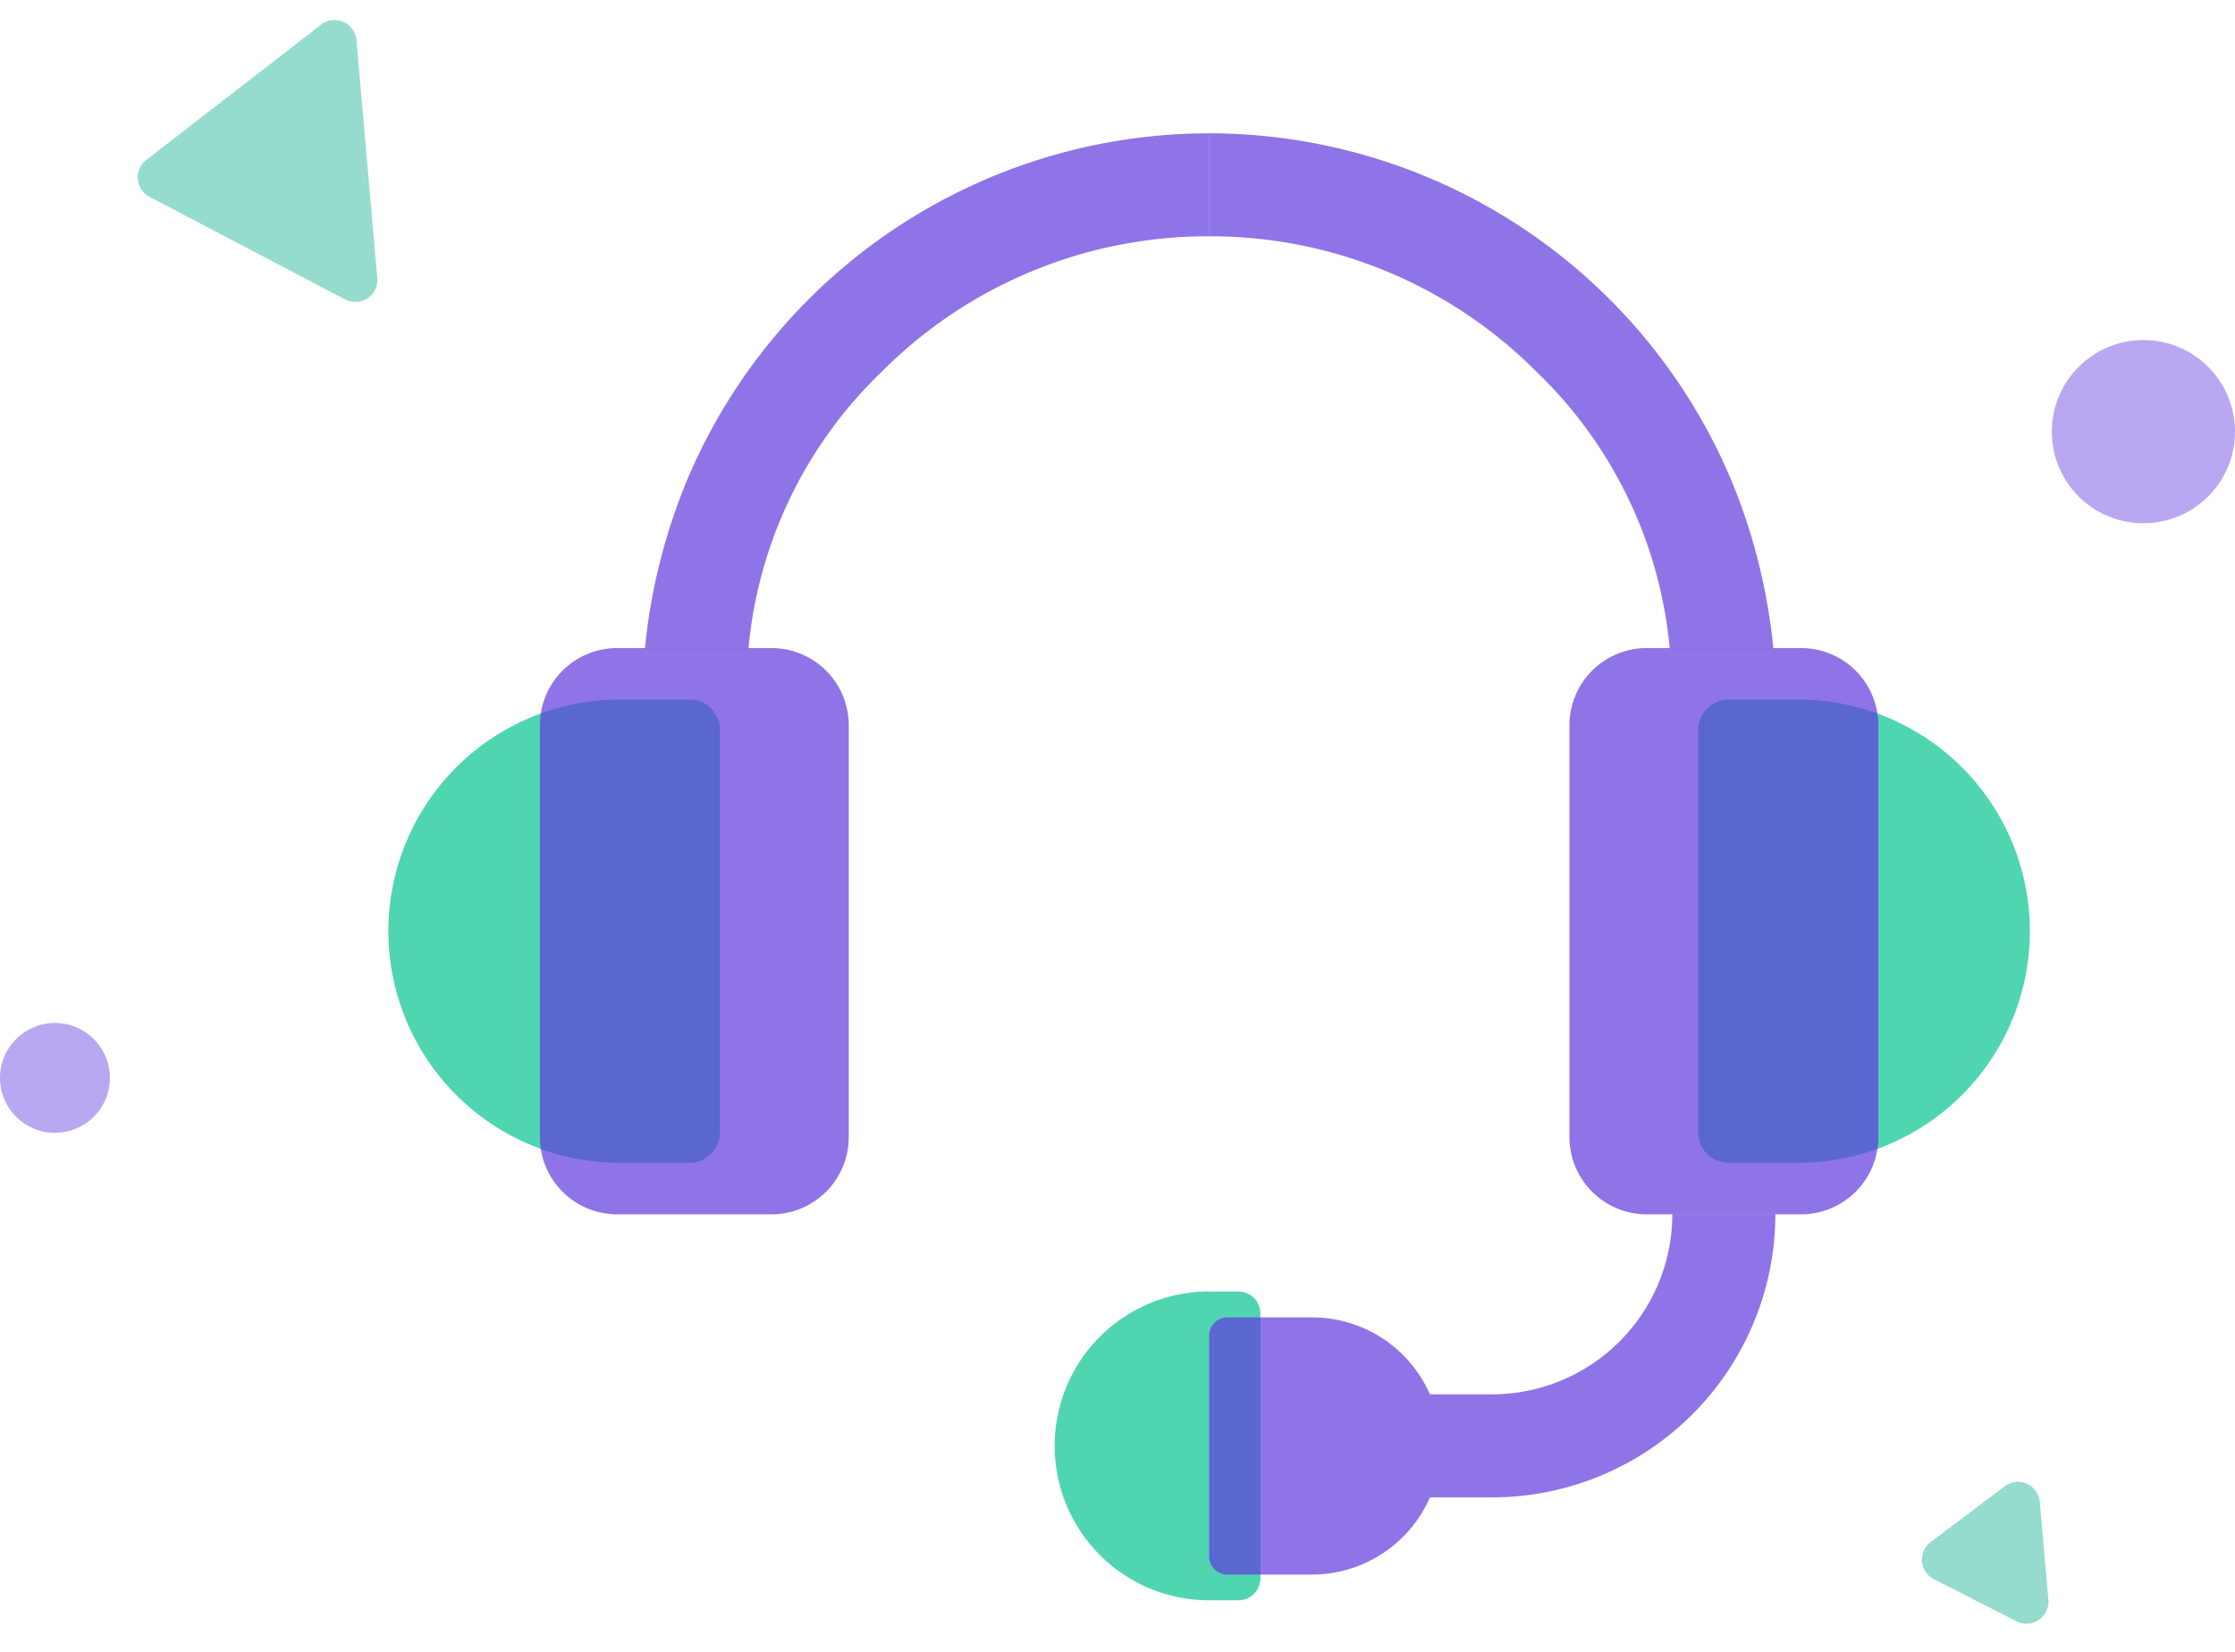
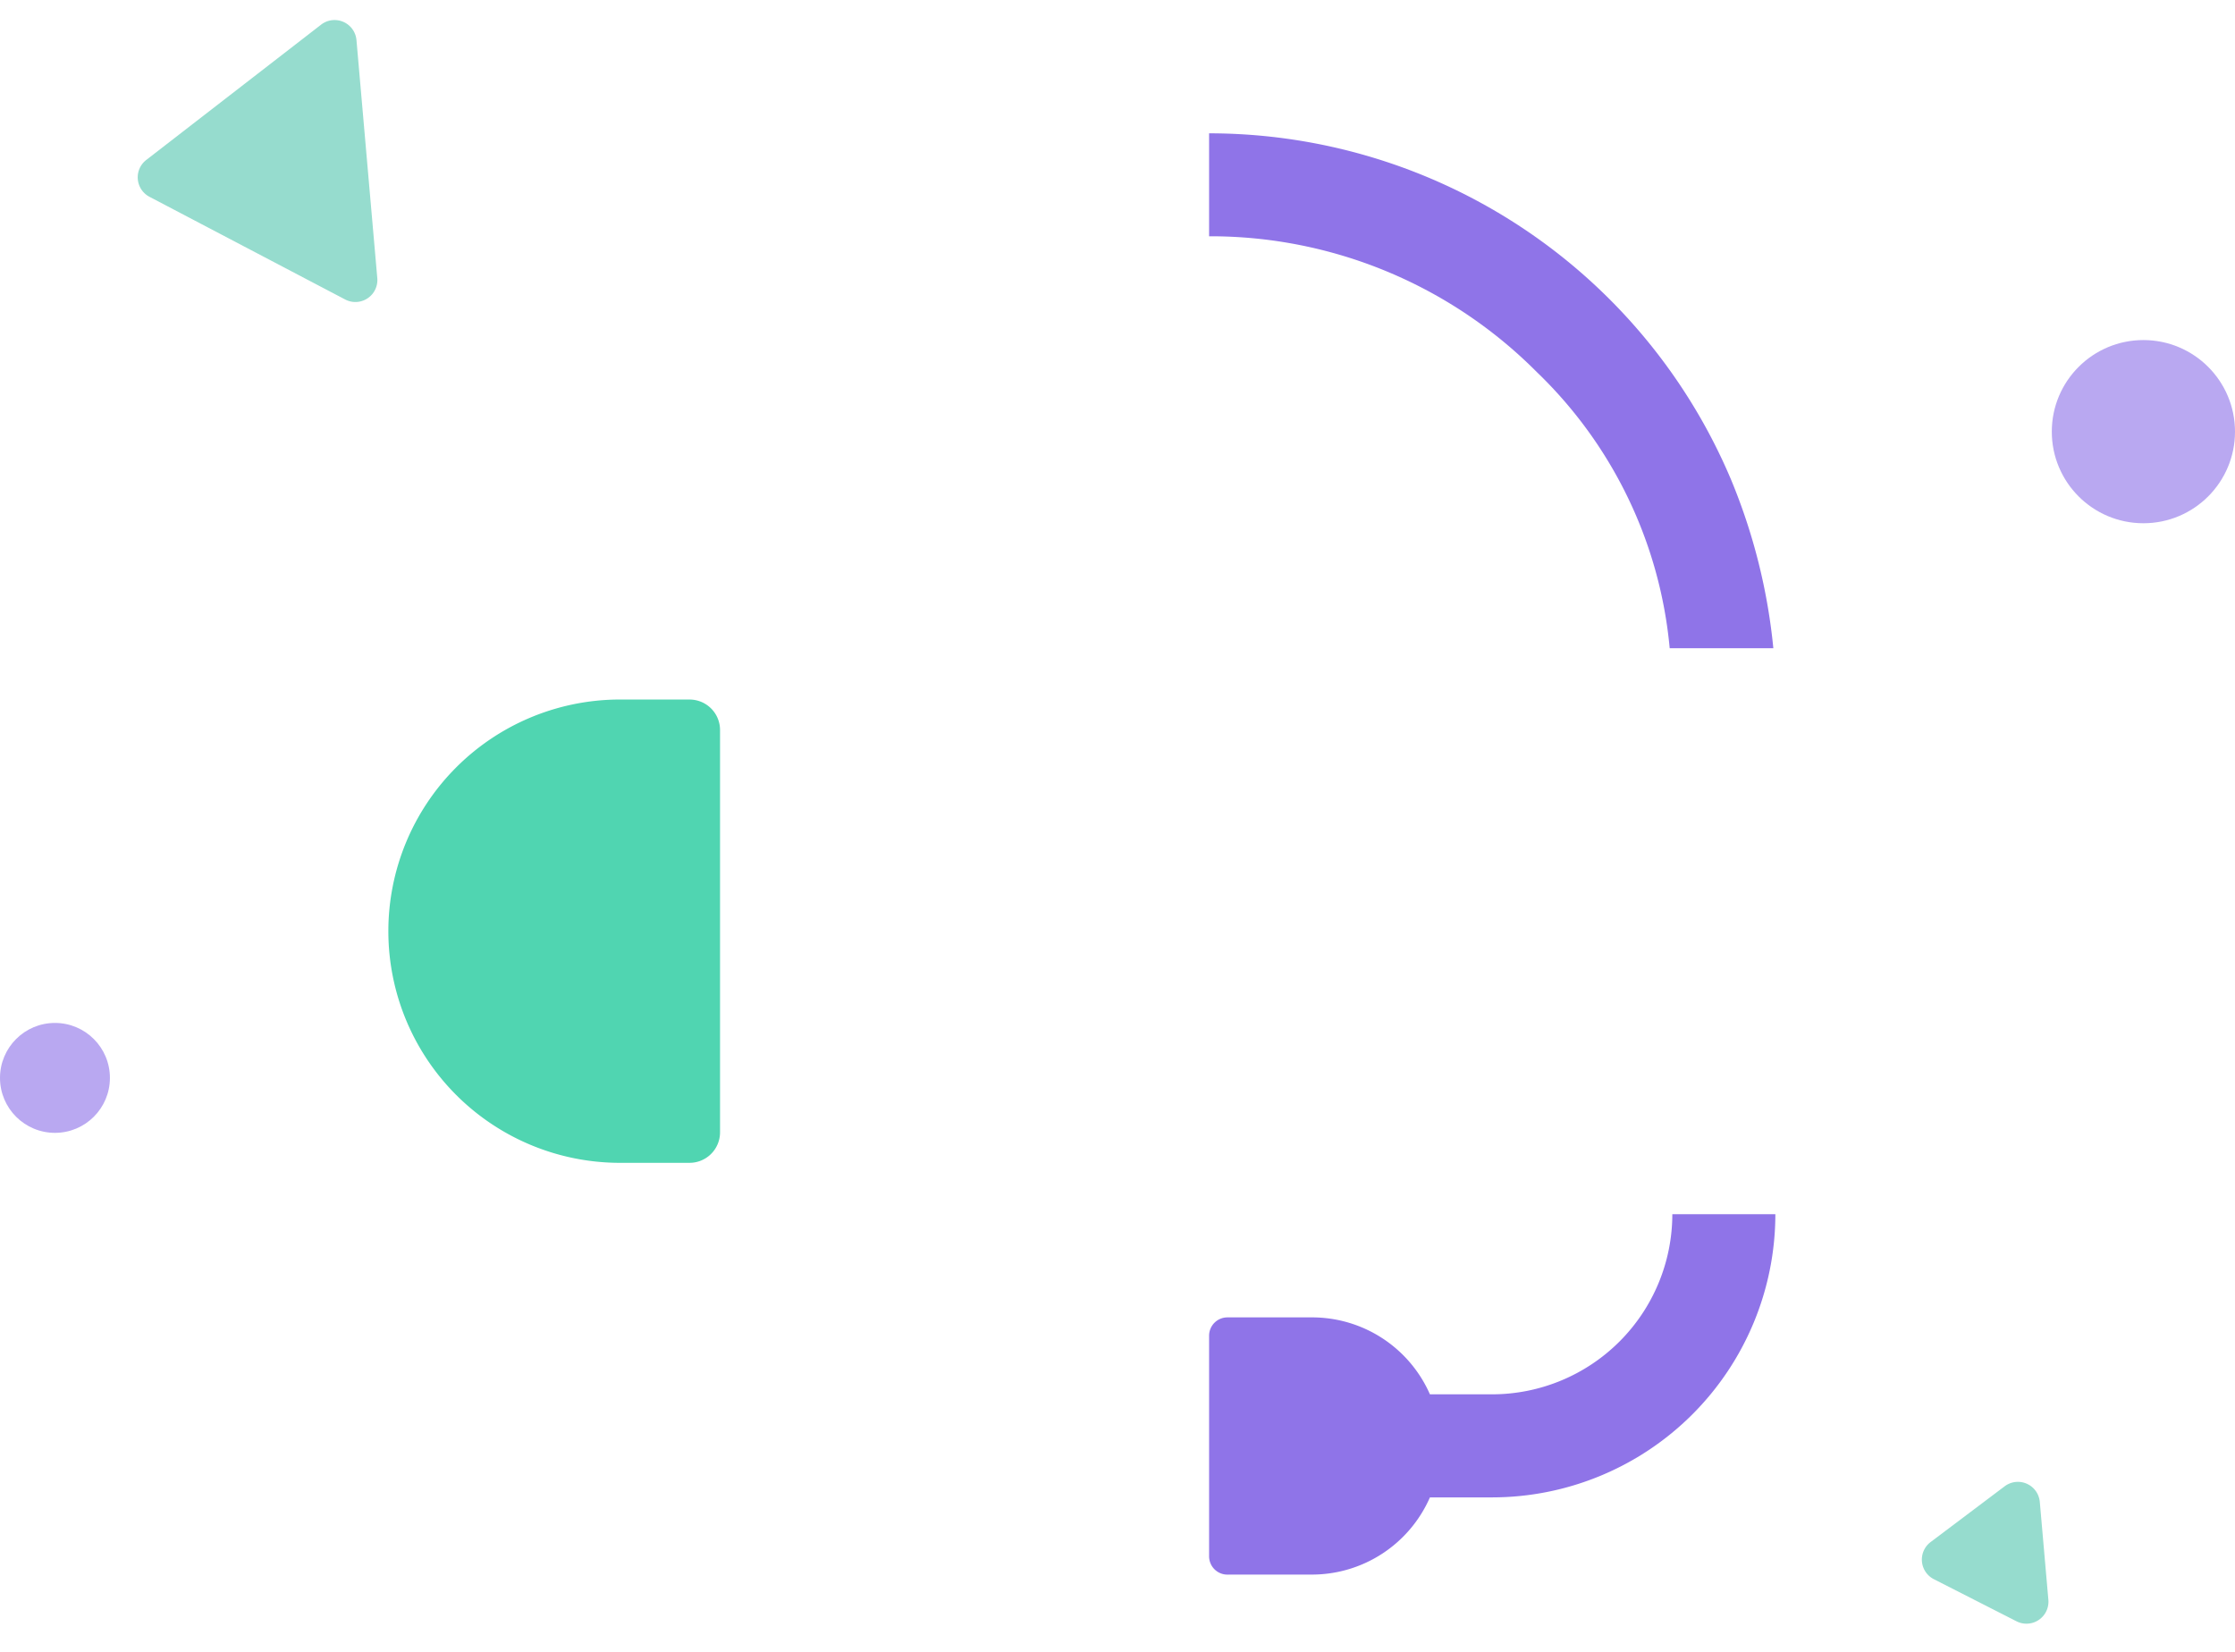
<svg xmlns="http://www.w3.org/2000/svg" width="61" height="45.082">
  <g data-name="Group 87646">
    <g data-name="Group 54615" transform="translate(1)">
      <circle cx="2.5" cy="2.5" r="2.5" data-name="Ellipse 549" style="opacity:.441;fill:#603ade" transform="translate(55 9.282)" />
      <circle cx="1.5" cy="1.5" r="1.5" data-name="Ellipse 552" style="opacity:.441;fill:#603ade" transform="translate(-1 27.921)" />
      <path d="M3.858.785a.6.6 0 0 1 1.009 0l3.264 5.077a.6.6 0 0 1-.5.924H1.1a.6.6 0 0 1-.5-.924z" data-name="Polygon 37" style="fill:#17b193;opacity:.452" transform="rotate(-95 5.57 3.435)" />
      <path d="M1.915.814a.6.6 0 0 1 1.018 0l1.34 2.146a.6.6 0 0 1-.509.918H1.083a.6.6 0 0 1-.509-.918z" data-name="Polygon 38" style="fill:#17b193;opacity:.452" transform="rotate(-95 46.224 -.888)" />
    </g>
  </g>
  <g data-name="Group 87546">
-     <path d="M4.215 0h.8a.6.6 0 0 1 .6.6v7.228a.6.6 0 0 1-.6.6h-.8a4.215 4.215 0 0 1 0-8.43z" data-name="Path 71987" style="opacity:.7;fill:#06c491" transform="translate(28.785 35.252)" />
-     <path d="M.832 0H2.81a6.323 6.323 0 0 1 0 12.645H.832A.832.832 0 0 1 0 11.813V.832A.832.832 0 0 1 .832 0z" data-name="Path 71988" style="opacity:.7;fill:#06c491" transform="translate(46.348 19.094)" />
    <path d="M6.323 0H8.3a.832.832 0 0 1 .832.832v10.981a.832.832 0 0 1-.832.832H6.323A6.323 6.323 0 0 1 6.323 0z" data-name="Path 71989" style="opacity:.7;fill:#06c491" transform="translate(10.52 19.094)" />
    <path d="M32.571 12.054a11.979 11.979 0 0 0-3.63-7.541A12.562 12.562 0 0 0 20 .81V-2a15.471 15.471 0 0 1 14.24 9.439 16.06 16.06 0 0 1 1.16 4.615z" data-name="Path 71986" style="opacity:.7;fill:#603ade" transform="translate(13 5.639)" />
-     <path d="M22.826 12.054a11.979 11.979 0 0 1 3.63-7.541A12.562 12.562 0 0 1 35.4.81V-2a15.471 15.471 0 0 0-14.24 9.439A16.06 16.06 0 0 0 20 12.054z" data-name="Path 71986" style="opacity:.7;fill:#603ade" transform="translate(-2.397 5.639)" />
    <path d="M7553.5 23829.836a.5.5 0 0 1-.5-.5v-6.021a.5.5 0 0 1 .5-.5h2.307a3.511 3.511 0 0 1 3.22 2.1h1.7a4.922 4.922 0 0 0 4.916-4.916h2.812a7.735 7.735 0 0 1-7.728 7.729h-1.7a3.517 3.517 0 0 1-3.221 2.107z" data-name="Path 71990" style="opacity:.7;fill:#603ade" transform="translate(-7520 -23786.857)" />
-     <path d="M2.108 0h4.215A2.108 2.108 0 0 1 8.43 2.108v11.24a2.108 2.108 0 0 1-2.108 2.108H2.108A2.108 2.108 0 0 1 0 13.348V2.108A2.108 2.108 0 0 1 2.108 0z" data-name="Path 71991" style="opacity:.7;fill:#603ade" transform="translate(42.835 17.689)" />
-     <path d="M2.108 0h4.215A2.108 2.108 0 0 1 8.43 2.108v11.24a2.108 2.108 0 0 1-2.108 2.108H2.108A2.108 2.108 0 0 1 0 13.348V2.108A2.108 2.108 0 0 1 2.108 0z" data-name="Path 71992" style="opacity:.7;fill:#603ade" transform="translate(14.735 17.689)" />
  </g>
</svg>